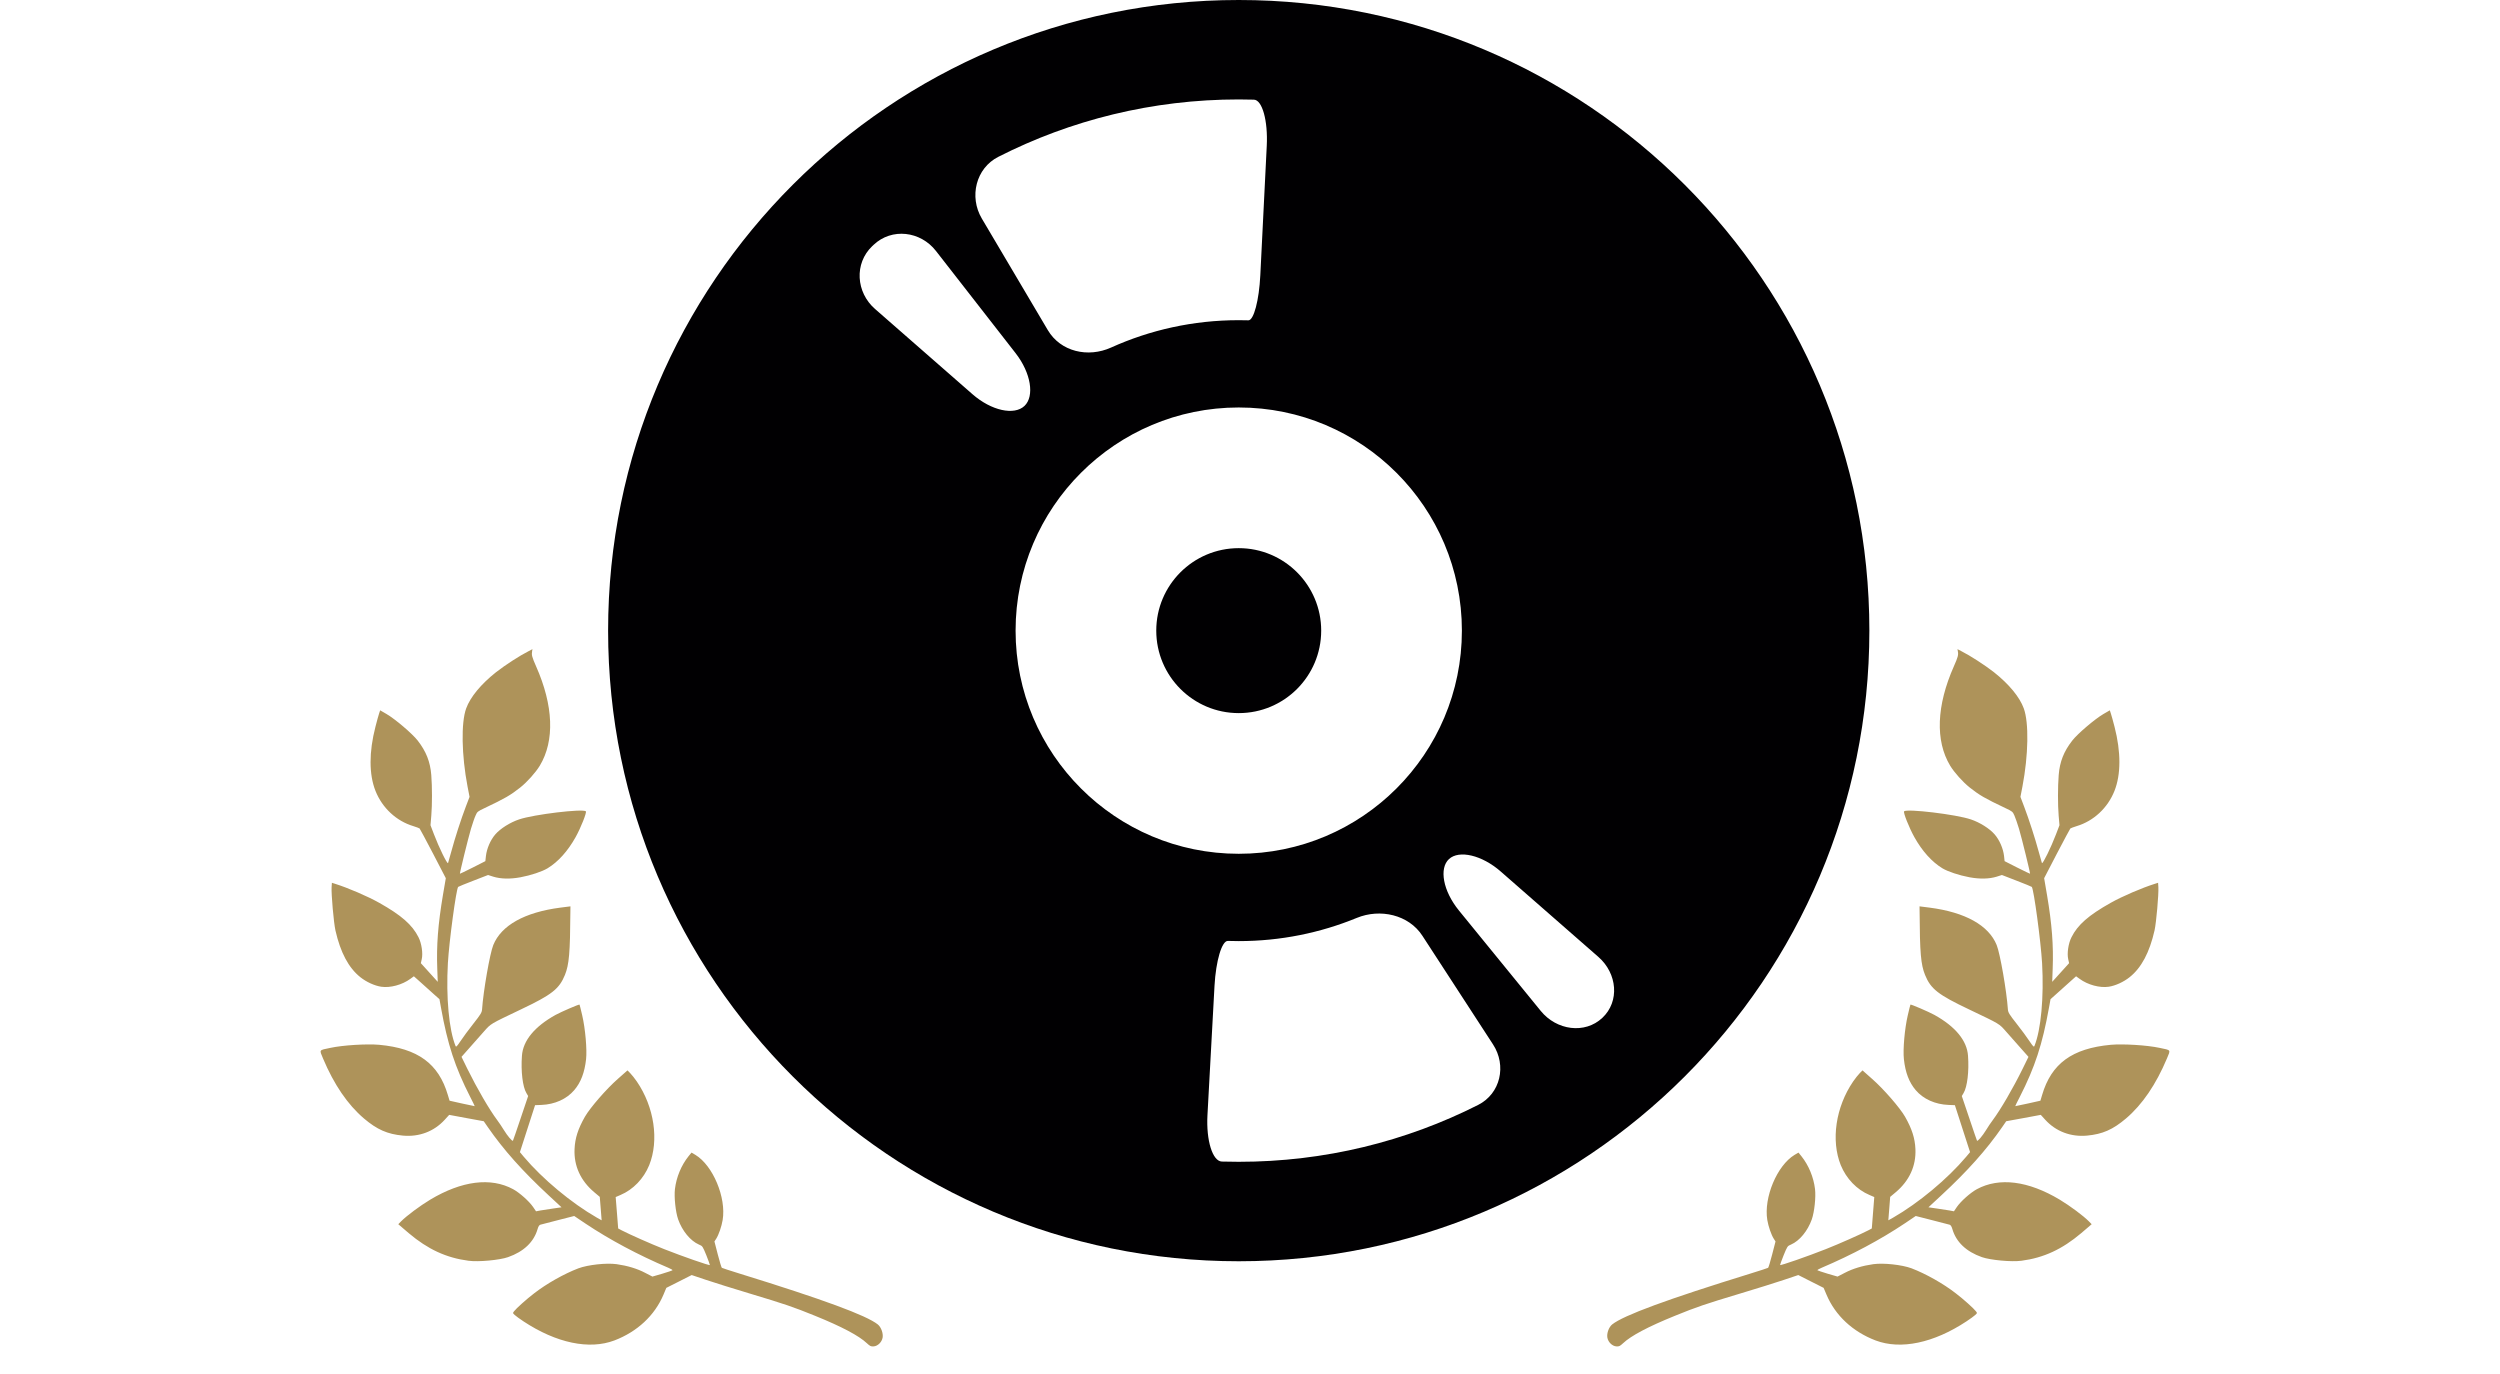
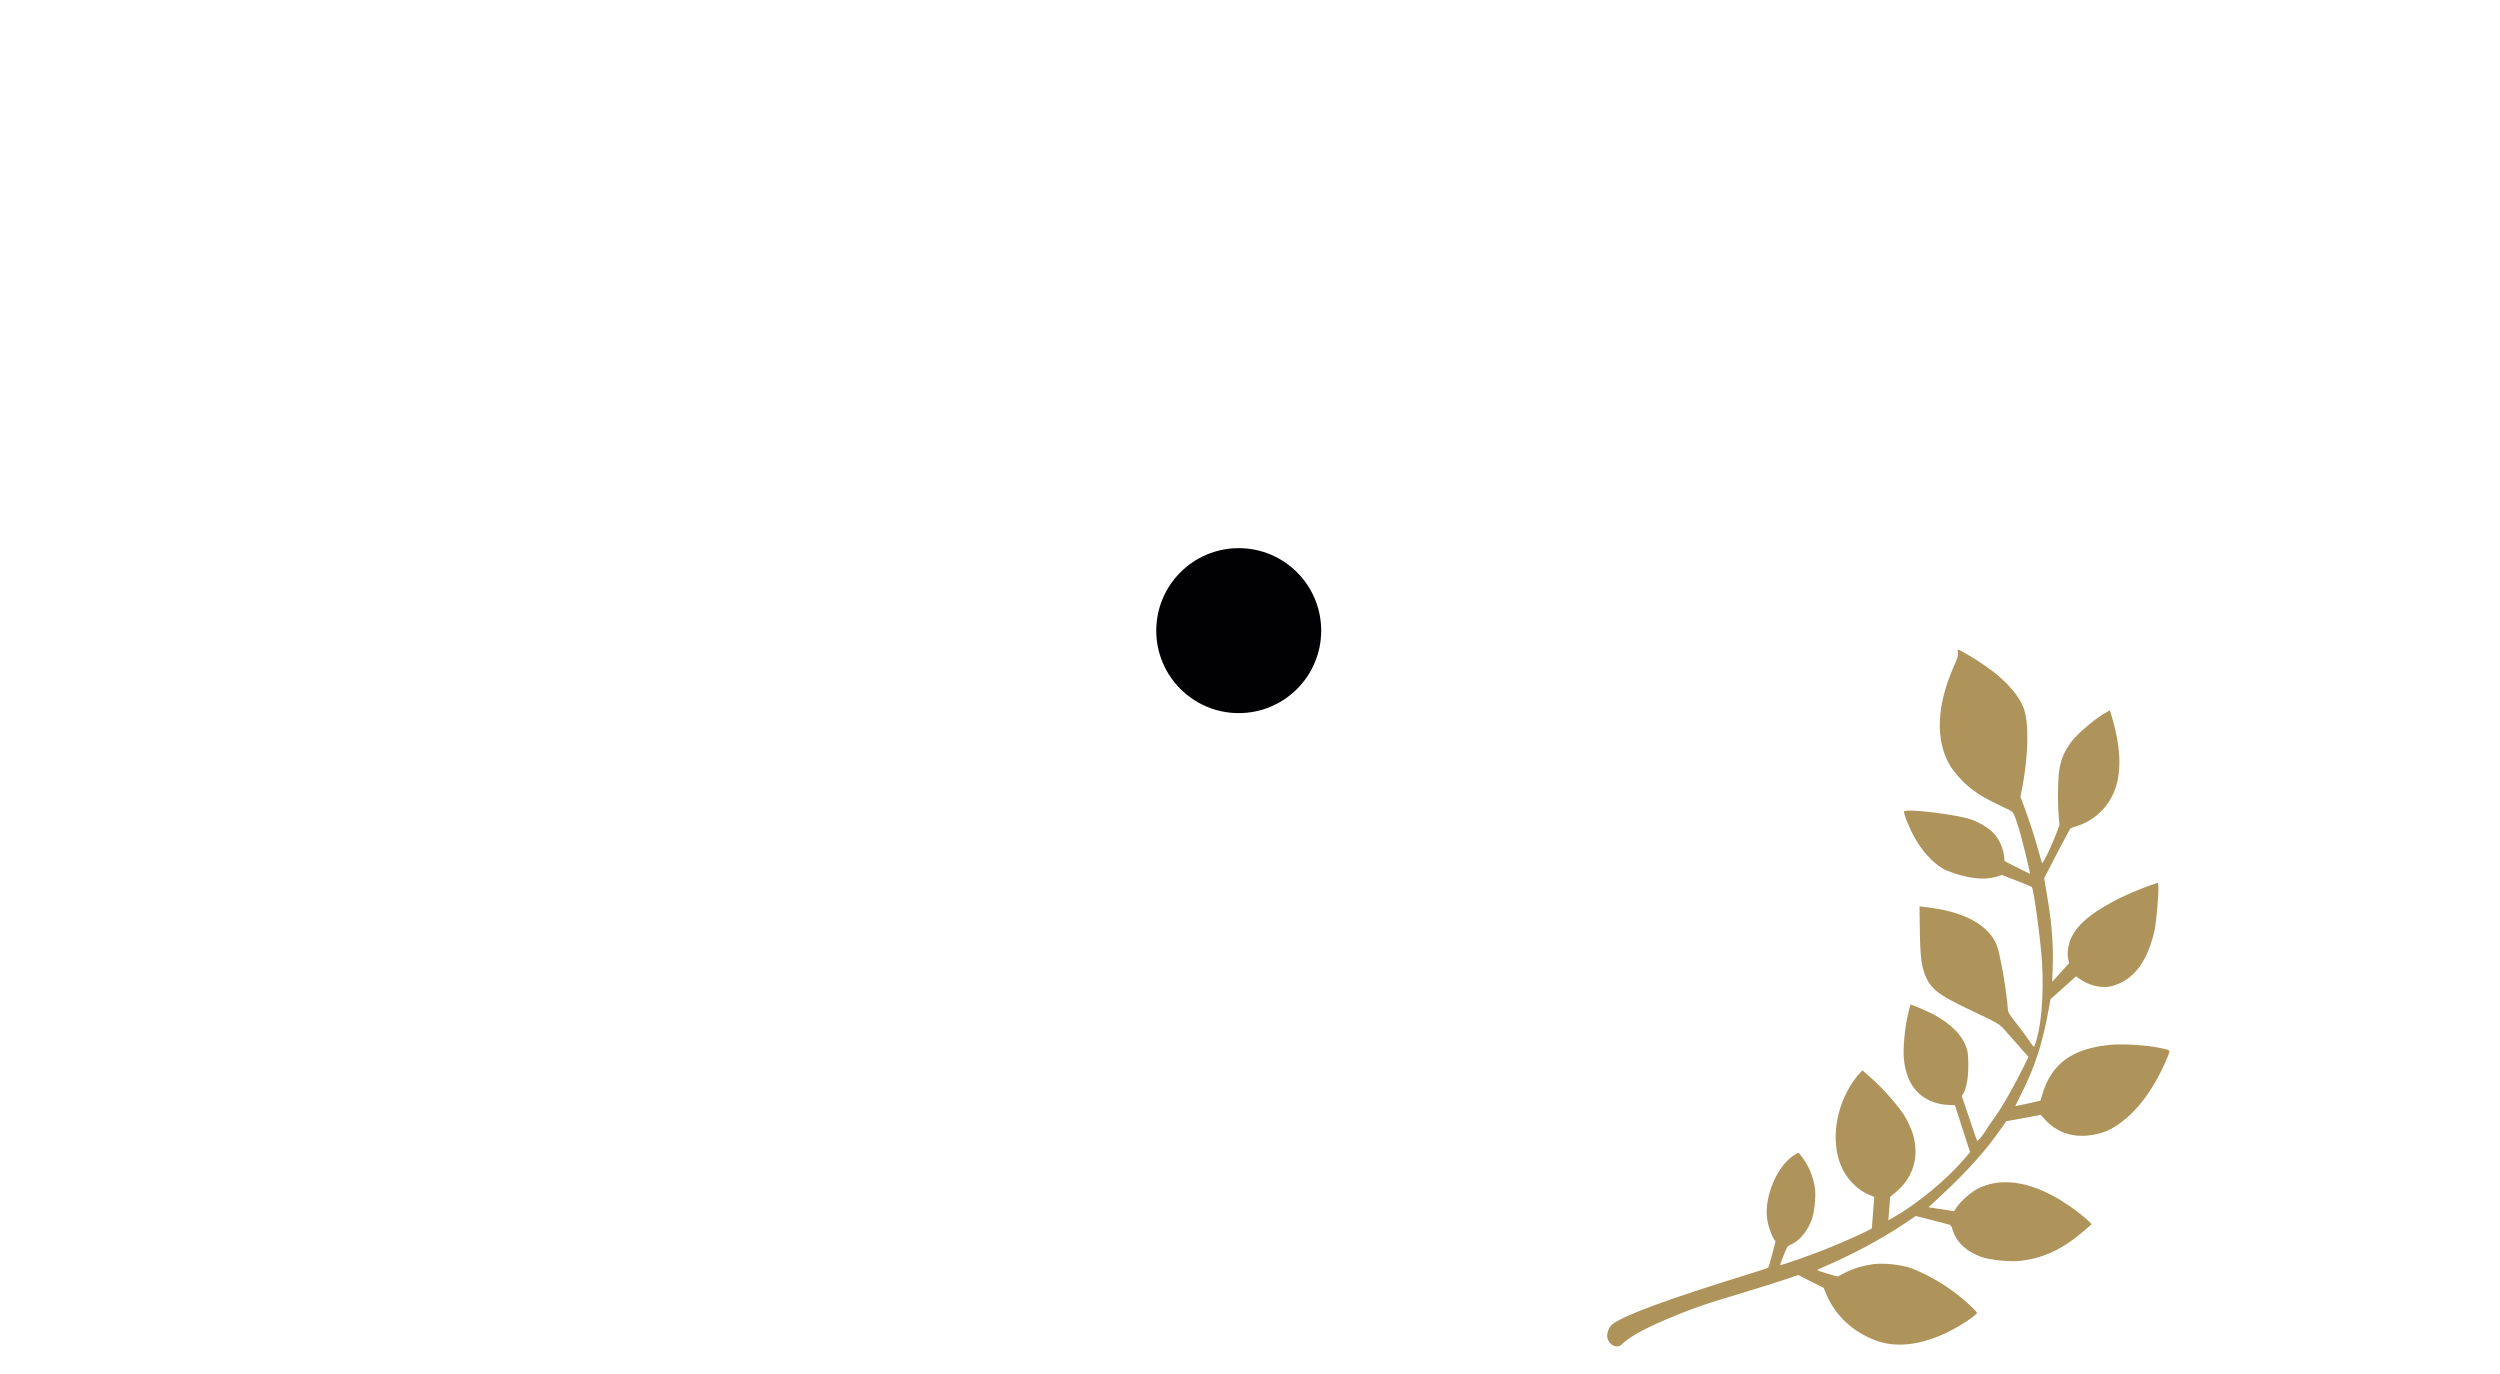
<svg xmlns="http://www.w3.org/2000/svg" width="111" height="61" viewBox="0 0 111 61" fill="none">
  <g clip-path="url(#clip0_135_70)">
    <path d="M86.929 28.919C86.959 29.08 86.934 29.173 86.753 29.582C85.98 31.323 85.919 32.887 86.586 33.995C86.77 34.298 87.146 34.72 87.461 34.97C87.889 35.308 88.135 35.451 89.036 35.878C89.349 36.026 89.365 36.038 89.44 36.21C89.485 36.305 89.573 36.57 89.644 36.798C89.772 37.231 90.15 38.777 90.134 38.794C90.127 38.797 89.872 38.674 89.563 38.519L89.004 38.235L88.98 38.008C88.94 37.669 88.779 37.297 88.562 37.047C88.339 36.789 87.906 36.515 87.504 36.381C86.852 36.16 84.686 35.9 84.542 36.022C84.493 36.064 84.763 36.749 84.998 37.169C85.344 37.789 85.775 38.268 86.242 38.552C86.485 38.698 86.983 38.865 87.445 38.951C87.904 39.036 88.32 39.027 88.657 38.923L88.885 38.85L89.535 39.102C89.891 39.24 90.198 39.363 90.211 39.378C90.299 39.466 90.612 41.791 90.669 42.765C90.753 44.278 90.621 45.724 90.328 46.444C90.302 46.499 90.266 46.461 90.105 46.222C90.002 46.062 89.747 45.718 89.539 45.454C89.212 45.04 89.162 44.955 89.151 44.824C89.094 43.991 88.803 42.328 88.652 41.959C88.298 41.085 87.258 40.505 85.677 40.299L85.227 40.242L85.23 40.468C85.241 42.32 85.286 42.825 85.472 43.287C85.725 43.91 86.051 44.165 87.424 44.817C88.824 45.486 88.75 45.441 89.073 45.805C89.235 45.987 89.523 46.314 89.714 46.53L90.064 46.924L89.807 47.45C89.37 48.336 88.827 49.267 88.472 49.743C88.397 49.839 88.265 50.037 88.18 50.178C88.022 50.434 87.812 50.685 87.779 50.647C87.773 50.636 87.615 50.186 87.436 49.646L87.104 48.664L87.182 48.533C87.348 48.257 87.431 47.565 87.38 46.877C87.335 46.203 86.817 45.577 85.888 45.062C85.631 44.922 84.85 44.585 84.824 44.604C84.816 44.611 84.764 44.825 84.705 45.081C84.567 45.67 84.485 46.605 84.533 47.029C84.598 47.623 84.765 48.059 85.058 48.403C85.397 48.8 85.922 49.036 86.519 49.059L86.797 49.07L87.134 50.113L87.471 51.155L87.299 51.36C86.463 52.352 85.175 53.42 84.056 54.062L83.842 54.182L83.883 53.663L83.924 53.141L84.17 52.935C84.778 52.423 85.078 51.762 85.045 51.019C85.023 50.534 84.89 50.121 84.584 49.582C84.355 49.183 83.628 48.346 83.123 47.904L82.695 47.525L82.572 47.649C82.503 47.717 82.374 47.883 82.278 48.02C81.504 49.154 81.288 50.633 81.73 51.733C81.975 52.331 82.44 52.819 83.007 53.058L83.218 53.149L83.163 53.846L83.108 54.544L82.953 54.627C82.611 54.804 81.664 55.226 81.067 55.461C80.266 55.778 79.047 56.203 79.036 56.167C79.034 56.149 79.105 55.958 79.194 55.732C79.36 55.329 79.36 55.325 79.524 55.257C79.9 55.093 80.263 54.653 80.445 54.138C80.56 53.809 80.63 53.148 80.587 52.795C80.523 52.265 80.307 51.743 79.984 51.337L79.852 51.175L79.678 51.277C78.9 51.748 78.304 53.171 78.468 54.168C78.516 54.454 78.645 54.828 78.755 54.999L78.833 55.121L78.685 55.695C78.604 56.01 78.523 56.278 78.504 56.291C78.486 56.303 78.131 56.42 77.711 56.549C74.027 57.688 72.084 58.402 71.579 58.806C71.432 58.925 71.333 59.202 71.367 59.392C71.404 59.593 71.581 59.765 71.763 59.78C71.885 59.789 71.922 59.771 72.063 59.641C72.418 59.306 73.176 58.904 74.368 58.421C75.326 58.031 75.703 57.902 77.271 57.431C77.976 57.219 78.843 56.949 79.198 56.829L79.844 56.612L80.406 56.897L80.969 57.181L81.097 57.484C81.489 58.411 82.261 59.128 83.274 59.515C84.39 59.939 85.853 59.632 87.312 58.668C87.476 58.558 87.651 58.434 87.701 58.385C87.793 58.301 87.793 58.301 87.732 58.222C87.636 58.095 87.175 57.681 86.839 57.425C86.285 56.993 85.501 56.553 84.872 56.313C84.447 56.156 83.632 56.066 83.176 56.129C82.698 56.197 82.261 56.328 81.907 56.515L81.587 56.68L81.153 56.554C80.915 56.482 80.709 56.413 80.696 56.401C80.683 56.386 80.765 56.336 80.881 56.289C82.224 55.718 83.488 55.043 84.564 54.324L85.059 53.99L85.775 54.173C86.169 54.272 86.522 54.363 86.563 54.377C86.611 54.391 86.652 54.455 86.685 54.57C86.851 55.144 87.297 55.571 87.997 55.817C88.371 55.949 89.319 56.038 89.754 55.977C90.742 55.848 91.562 55.465 92.401 54.756L92.87 54.355L92.743 54.225C92.495 53.977 91.912 53.542 91.454 53.266C90.05 52.425 88.762 52.263 87.771 52.801C87.483 52.958 87.062 53.334 86.886 53.588L86.755 53.782L86.56 53.745C86.452 53.726 86.198 53.688 85.992 53.658L85.623 53.604L86.186 53.081C87.351 52.002 88.195 51.057 88.896 50.044L89.075 49.783L89.841 49.643L90.611 49.5L90.808 49.717C91.282 50.237 91.943 50.487 92.664 50.421C93.353 50.356 93.81 50.156 94.396 49.659C95.119 49.043 95.725 48.153 96.212 46.996C96.378 46.597 96.407 46.634 95.89 46.526C95.328 46.404 94.264 46.341 93.718 46.389C92.001 46.549 91.08 47.224 90.67 48.616L90.594 48.871L90.037 48.996C89.732 49.063 89.481 49.117 89.477 49.114C89.474 49.11 89.563 48.923 89.68 48.699C90.352 47.381 90.683 46.367 90.974 44.746L91.043 44.364L91.297 44.137C91.438 44.011 91.692 43.784 91.863 43.629L92.178 43.347L92.335 43.461C92.698 43.727 93.23 43.871 93.629 43.811C93.929 43.764 94.284 43.602 94.555 43.387C95.079 42.97 95.439 42.29 95.662 41.31C95.739 40.963 95.849 39.709 95.832 39.394L95.819 39.196L95.685 39.238C95.103 39.421 94.223 39.799 93.713 40.087C92.735 40.637 92.25 41.06 91.974 41.613C91.836 41.881 91.768 42.334 91.829 42.589L91.868 42.765L91.493 43.179L91.118 43.594L91.139 43.014C91.179 41.977 91.106 41.036 90.89 39.753L90.76 38.992L91.326 37.901C91.638 37.305 91.907 36.801 91.923 36.785C91.942 36.768 92.069 36.722 92.203 36.68C92.958 36.454 93.582 35.872 93.882 35.117C94.173 34.385 94.174 33.391 93.886 32.271C93.821 32.019 93.747 31.752 93.721 31.676L93.676 31.538L93.391 31.703C93.018 31.92 92.243 32.578 92.007 32.884C91.633 33.365 91.453 33.82 91.406 34.412C91.364 34.938 91.365 35.732 91.404 36.211L91.441 36.64L91.285 37.048C91.066 37.623 90.7 38.373 90.662 38.321C90.659 38.31 90.593 38.083 90.519 37.816C90.355 37.21 90.086 36.378 89.87 35.81L89.707 35.381L89.796 34.923C90.062 33.53 90.088 32.09 89.856 31.454C89.674 30.949 89.198 30.375 88.531 29.846C88.129 29.532 87.471 29.106 87.088 28.914L86.912 28.822L86.929 28.919Z" fill="#AE935A" />
-     <path d="M23.625 28.919C23.596 29.08 23.621 29.173 23.801 29.582C24.574 31.323 24.635 32.887 23.968 33.995C23.784 34.298 23.409 34.72 23.093 34.97C22.665 35.308 22.419 35.451 21.518 35.878C21.206 36.026 21.189 36.038 21.115 36.21C21.069 36.305 20.981 36.57 20.911 36.798C20.783 37.231 20.405 38.777 20.42 38.794C20.428 38.797 20.682 38.674 20.991 38.519L21.55 38.235L21.575 38.008C21.615 37.669 21.776 37.297 21.992 37.047C22.215 36.789 22.648 36.515 23.05 36.381C23.703 36.16 25.869 35.9 26.012 36.022C26.061 36.064 25.791 36.749 25.557 37.169C25.211 37.789 24.78 38.268 24.312 38.552C24.07 38.698 23.572 38.865 23.11 38.951C22.651 39.036 22.234 39.027 21.898 38.923L21.67 38.85L21.02 39.102C20.664 39.24 20.356 39.363 20.343 39.378C20.255 39.466 19.942 41.791 19.886 42.765C19.801 44.278 19.933 45.724 20.227 46.444C20.252 46.499 20.288 46.461 20.449 46.222C20.553 46.062 20.808 45.718 21.016 45.454C21.343 45.04 21.392 44.955 21.403 44.824C21.46 43.991 21.752 42.328 21.902 41.959C22.256 41.085 23.296 40.505 24.878 40.299L25.328 40.242L25.325 40.468C25.313 42.32 25.268 42.825 25.083 43.287C24.829 43.91 24.504 44.165 23.131 44.817C21.731 45.486 21.805 45.441 21.481 45.805C21.319 45.987 21.031 46.314 20.84 46.53L20.491 46.924L20.748 47.45C21.185 48.336 21.727 49.267 22.083 49.743C22.157 49.839 22.289 50.037 22.375 50.178C22.532 50.434 22.743 50.685 22.775 50.647C22.781 50.636 22.94 50.186 23.119 49.646L23.45 48.664L23.373 48.533C23.206 48.257 23.123 47.565 23.174 46.877C23.22 46.203 23.738 45.577 24.667 45.062C24.924 44.922 25.704 44.585 25.731 44.604C25.738 44.611 25.79 44.825 25.85 45.081C25.988 45.67 26.069 46.605 26.022 47.029C25.956 47.623 25.79 48.059 25.496 48.403C25.157 48.8 24.633 49.036 24.035 49.059L23.757 49.07L23.42 50.113L23.084 51.155L23.255 51.36C24.092 52.352 25.379 53.42 26.499 54.062L26.713 54.182L26.672 53.663L26.63 53.141L26.385 52.935C25.776 52.423 25.477 51.762 25.51 51.019C25.531 50.534 25.664 50.121 25.971 49.582C26.2 49.183 26.927 48.346 27.431 47.904L27.86 47.525L27.982 47.649C28.051 47.717 28.181 47.883 28.276 48.02C29.051 49.154 29.267 50.633 28.825 51.733C28.58 52.331 28.114 52.819 27.548 53.058L27.336 53.149L27.392 53.846L27.447 54.544L27.602 54.627C27.944 54.804 28.89 55.226 29.488 55.461C30.289 55.778 31.507 56.203 31.518 56.167C31.521 56.149 31.449 55.958 31.361 55.732C31.195 55.329 31.194 55.325 31.03 55.257C30.654 55.093 30.291 54.653 30.109 54.138C29.995 53.809 29.925 53.148 29.967 52.795C30.031 52.265 30.247 51.743 30.571 51.337L30.703 51.175L30.877 51.277C31.654 51.748 32.251 53.171 32.086 54.168C32.039 54.454 31.91 54.828 31.8 54.999L31.721 55.121L31.869 55.695C31.95 56.01 32.032 56.278 32.05 56.291C32.069 56.303 32.424 56.42 32.843 56.549C36.527 57.688 38.471 58.402 38.975 58.806C39.122 58.925 39.222 59.202 39.188 59.392C39.151 59.593 38.974 59.765 38.792 59.78C38.669 59.789 38.632 59.771 38.491 59.641C38.137 59.306 37.378 58.904 36.187 58.421C35.228 58.031 34.851 57.902 33.283 57.431C32.579 57.219 31.711 56.949 31.356 56.829L30.711 56.612L30.148 56.897L29.585 57.181L29.458 57.484C29.066 58.411 28.294 59.128 27.281 59.515C26.165 59.939 24.701 59.632 23.242 58.668C23.078 58.558 22.903 58.434 22.853 58.385C22.762 58.301 22.762 58.301 22.823 58.222C22.918 58.095 23.379 57.681 23.715 57.425C24.27 56.993 25.053 56.553 25.683 56.313C26.108 56.156 26.922 56.066 27.379 56.129C27.857 56.197 28.294 56.328 28.647 56.515L28.967 56.68L29.401 56.554C29.639 56.482 29.845 56.413 29.858 56.401C29.871 56.386 29.79 56.336 29.673 56.289C28.33 55.718 27.067 55.043 25.991 54.324L25.495 53.99L24.779 54.173C24.385 54.272 24.033 54.363 23.992 54.377C23.943 54.391 23.902 54.455 23.869 54.57C23.703 55.144 23.258 55.571 22.558 55.817C22.184 55.949 21.235 56.038 20.8 55.977C19.813 55.848 18.992 55.465 18.153 54.756L17.684 54.355L17.811 54.225C18.06 53.977 18.642 53.542 19.1 53.266C20.504 52.425 21.793 52.263 22.784 52.801C23.071 52.958 23.493 53.334 23.668 53.588L23.8 53.782L23.994 53.745C24.102 53.726 24.357 53.688 24.562 53.658L24.932 53.604L24.368 53.081C23.204 52.002 22.36 51.057 21.659 50.044L21.479 49.783L20.713 49.643L19.944 49.5L19.746 49.717C19.272 50.237 18.612 50.487 17.89 50.421C17.201 50.356 16.744 50.156 16.158 49.659C15.436 49.043 14.829 48.153 14.342 46.996C14.177 46.597 14.148 46.634 14.665 46.526C15.226 46.404 16.29 46.341 16.837 46.389C18.553 46.549 19.474 47.224 19.884 48.616L19.961 48.871L20.517 48.996C20.823 49.063 21.074 49.117 21.077 49.114C21.08 49.11 20.991 48.923 20.875 48.699C20.203 47.381 19.872 46.367 19.581 44.746L19.512 44.364L19.257 44.137C19.117 44.011 18.863 43.784 18.692 43.629L18.376 43.347L18.22 43.461C17.856 43.727 17.325 43.871 16.925 43.811C16.625 43.764 16.27 43.602 15.999 43.387C15.476 42.97 15.115 42.29 14.893 41.31C14.816 40.963 14.706 39.709 14.723 39.394L14.736 39.196L14.869 39.238C15.452 39.421 16.331 39.799 16.841 40.087C17.819 40.637 18.304 41.06 18.581 41.613C18.719 41.881 18.786 42.334 18.725 42.589L18.686 42.765L19.061 43.179L19.436 43.594L19.415 43.014C19.375 41.977 19.449 41.036 19.664 39.753L19.794 38.992L19.228 37.901C18.916 37.305 18.647 36.801 18.631 36.785C18.613 36.768 18.485 36.722 18.352 36.68C17.597 36.454 16.972 35.872 16.672 35.117C16.381 34.385 16.38 33.391 16.669 32.271C16.733 32.019 16.807 31.752 16.833 31.676L16.879 31.538L17.163 31.703C17.537 31.92 18.312 32.578 18.548 32.884C18.921 33.365 19.102 33.82 19.149 34.412C19.19 34.938 19.19 35.732 19.15 36.211L19.114 36.64L19.27 37.048C19.488 37.623 19.854 38.373 19.893 38.321C19.895 38.31 19.962 38.083 20.036 37.816C20.199 37.21 20.468 36.378 20.684 35.81L20.848 35.381L20.759 34.923C20.493 33.53 20.467 32.09 20.698 31.454C20.881 30.949 21.357 30.375 22.024 29.846C22.426 29.532 23.083 29.106 23.466 28.914L23.642 28.822L23.625 28.919Z" fill="#AE935A" />
    <g clip-path="url(#clip1_135_70)">
      <path d="M55 31.662C57.022 31.662 58.661 30.022 58.661 28C58.661 25.978 57.022 24.338 55 24.338C52.978 24.338 51.338 25.978 51.338 28C51.338 30.022 52.978 31.662 55 31.662Z" fill="#010002" />
-       <path d="M55 -0C39.536 -0 27 12.536 27 28C27 43.464 39.536 56 55 56C70.464 56 83 43.464 83 28C83 12.536 70.464 -0 55 -0ZM44.324 6.964C47.529 5.334 51.157 4.415 55 4.415C55.226 4.415 55.449 4.418 55.673 4.425C56.044 4.435 56.3 5.358 56.244 6.474L55.958 12.219C55.903 13.335 55.666 14.229 55.429 14.222C55.286 14.218 55.144 14.216 55 14.216C52.979 14.216 51.059 14.651 49.33 15.432C48.31 15.893 47.091 15.619 46.522 14.656L43.591 9.7C43.023 8.738 43.327 7.471 44.324 6.964ZM43.178 17.503L38.849 13.716C38.007 12.98 37.92 11.698 38.728 10.927C38.748 10.909 38.766 10.891 38.786 10.873C39.598 10.104 40.87 10.261 41.556 11.142L45.092 15.68C45.779 16.562 45.939 17.592 45.488 18.022C45.035 18.454 44.02 18.239 43.178 17.503ZM45.092 28C45.092 22.528 49.528 18.092 55 18.092C60.472 18.092 64.908 22.528 64.908 28C64.908 33.472 60.472 37.908 55 37.908C49.528 37.908 45.092 33.472 45.092 28ZM65.629 49.059C62.435 50.675 58.824 51.584 55 51.584C54.749 51.584 54.499 51.58 54.25 51.573C53.836 51.56 53.55 50.633 53.611 49.517L53.924 43.773C53.986 42.656 54.25 41.768 54.517 41.777C54.677 41.782 54.838 41.785 55 41.785C56.856 41.785 58.625 41.419 60.241 40.755C61.276 40.33 62.544 40.609 63.153 41.546L66.291 46.373C66.9 47.309 66.627 48.554 65.629 49.059ZM71.144 45.193C70.369 45.922 69.115 45.751 68.409 44.885L64.775 40.425C64.069 39.558 63.889 38.554 64.335 38.142C64.782 37.731 65.795 37.961 66.636 38.698L70.968 42.487C71.81 43.223 71.92 44.465 71.144 45.193Z" fill="#010002" />
    </g>
  </g>
  <defs>
    <clipPath id="clip0_135_70">
      <rect width="111" height="61" fill="white" />
    </clipPath>
    <clipPath id="clip1_135_70">
      <rect width="56" height="56" fill="white" transform="translate(27 -0)" />
    </clipPath>
  </defs>
</svg>